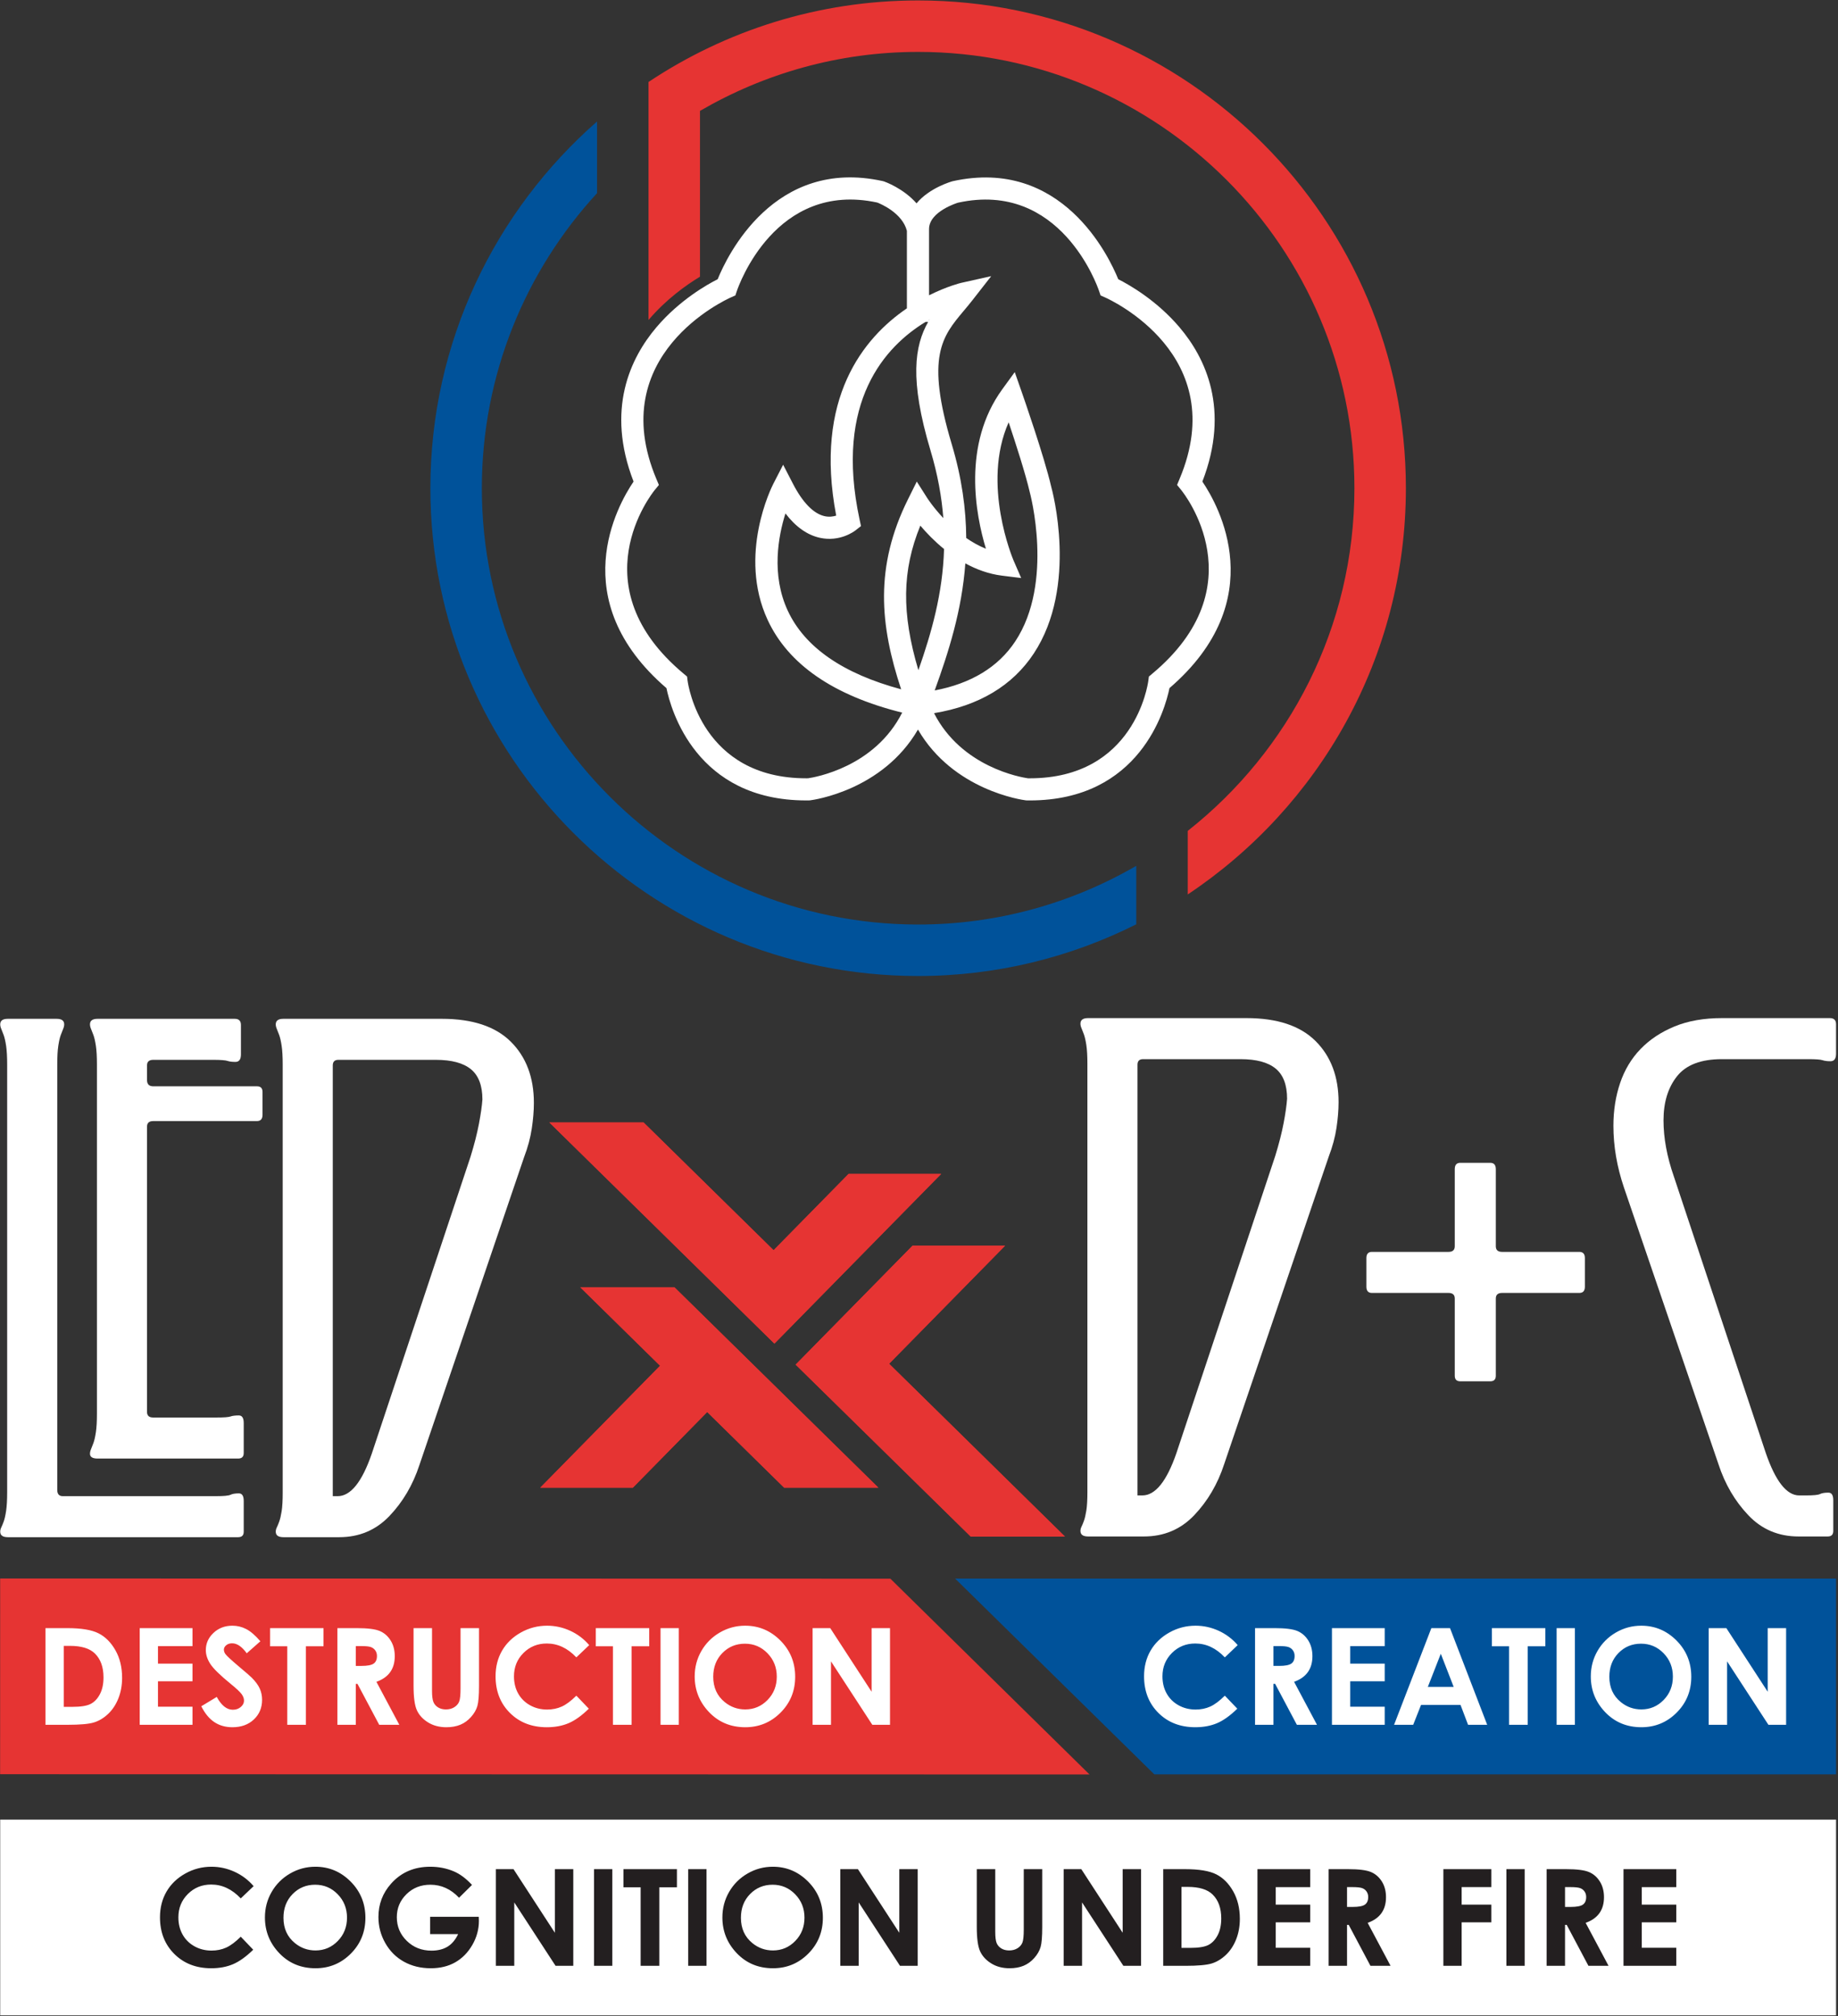
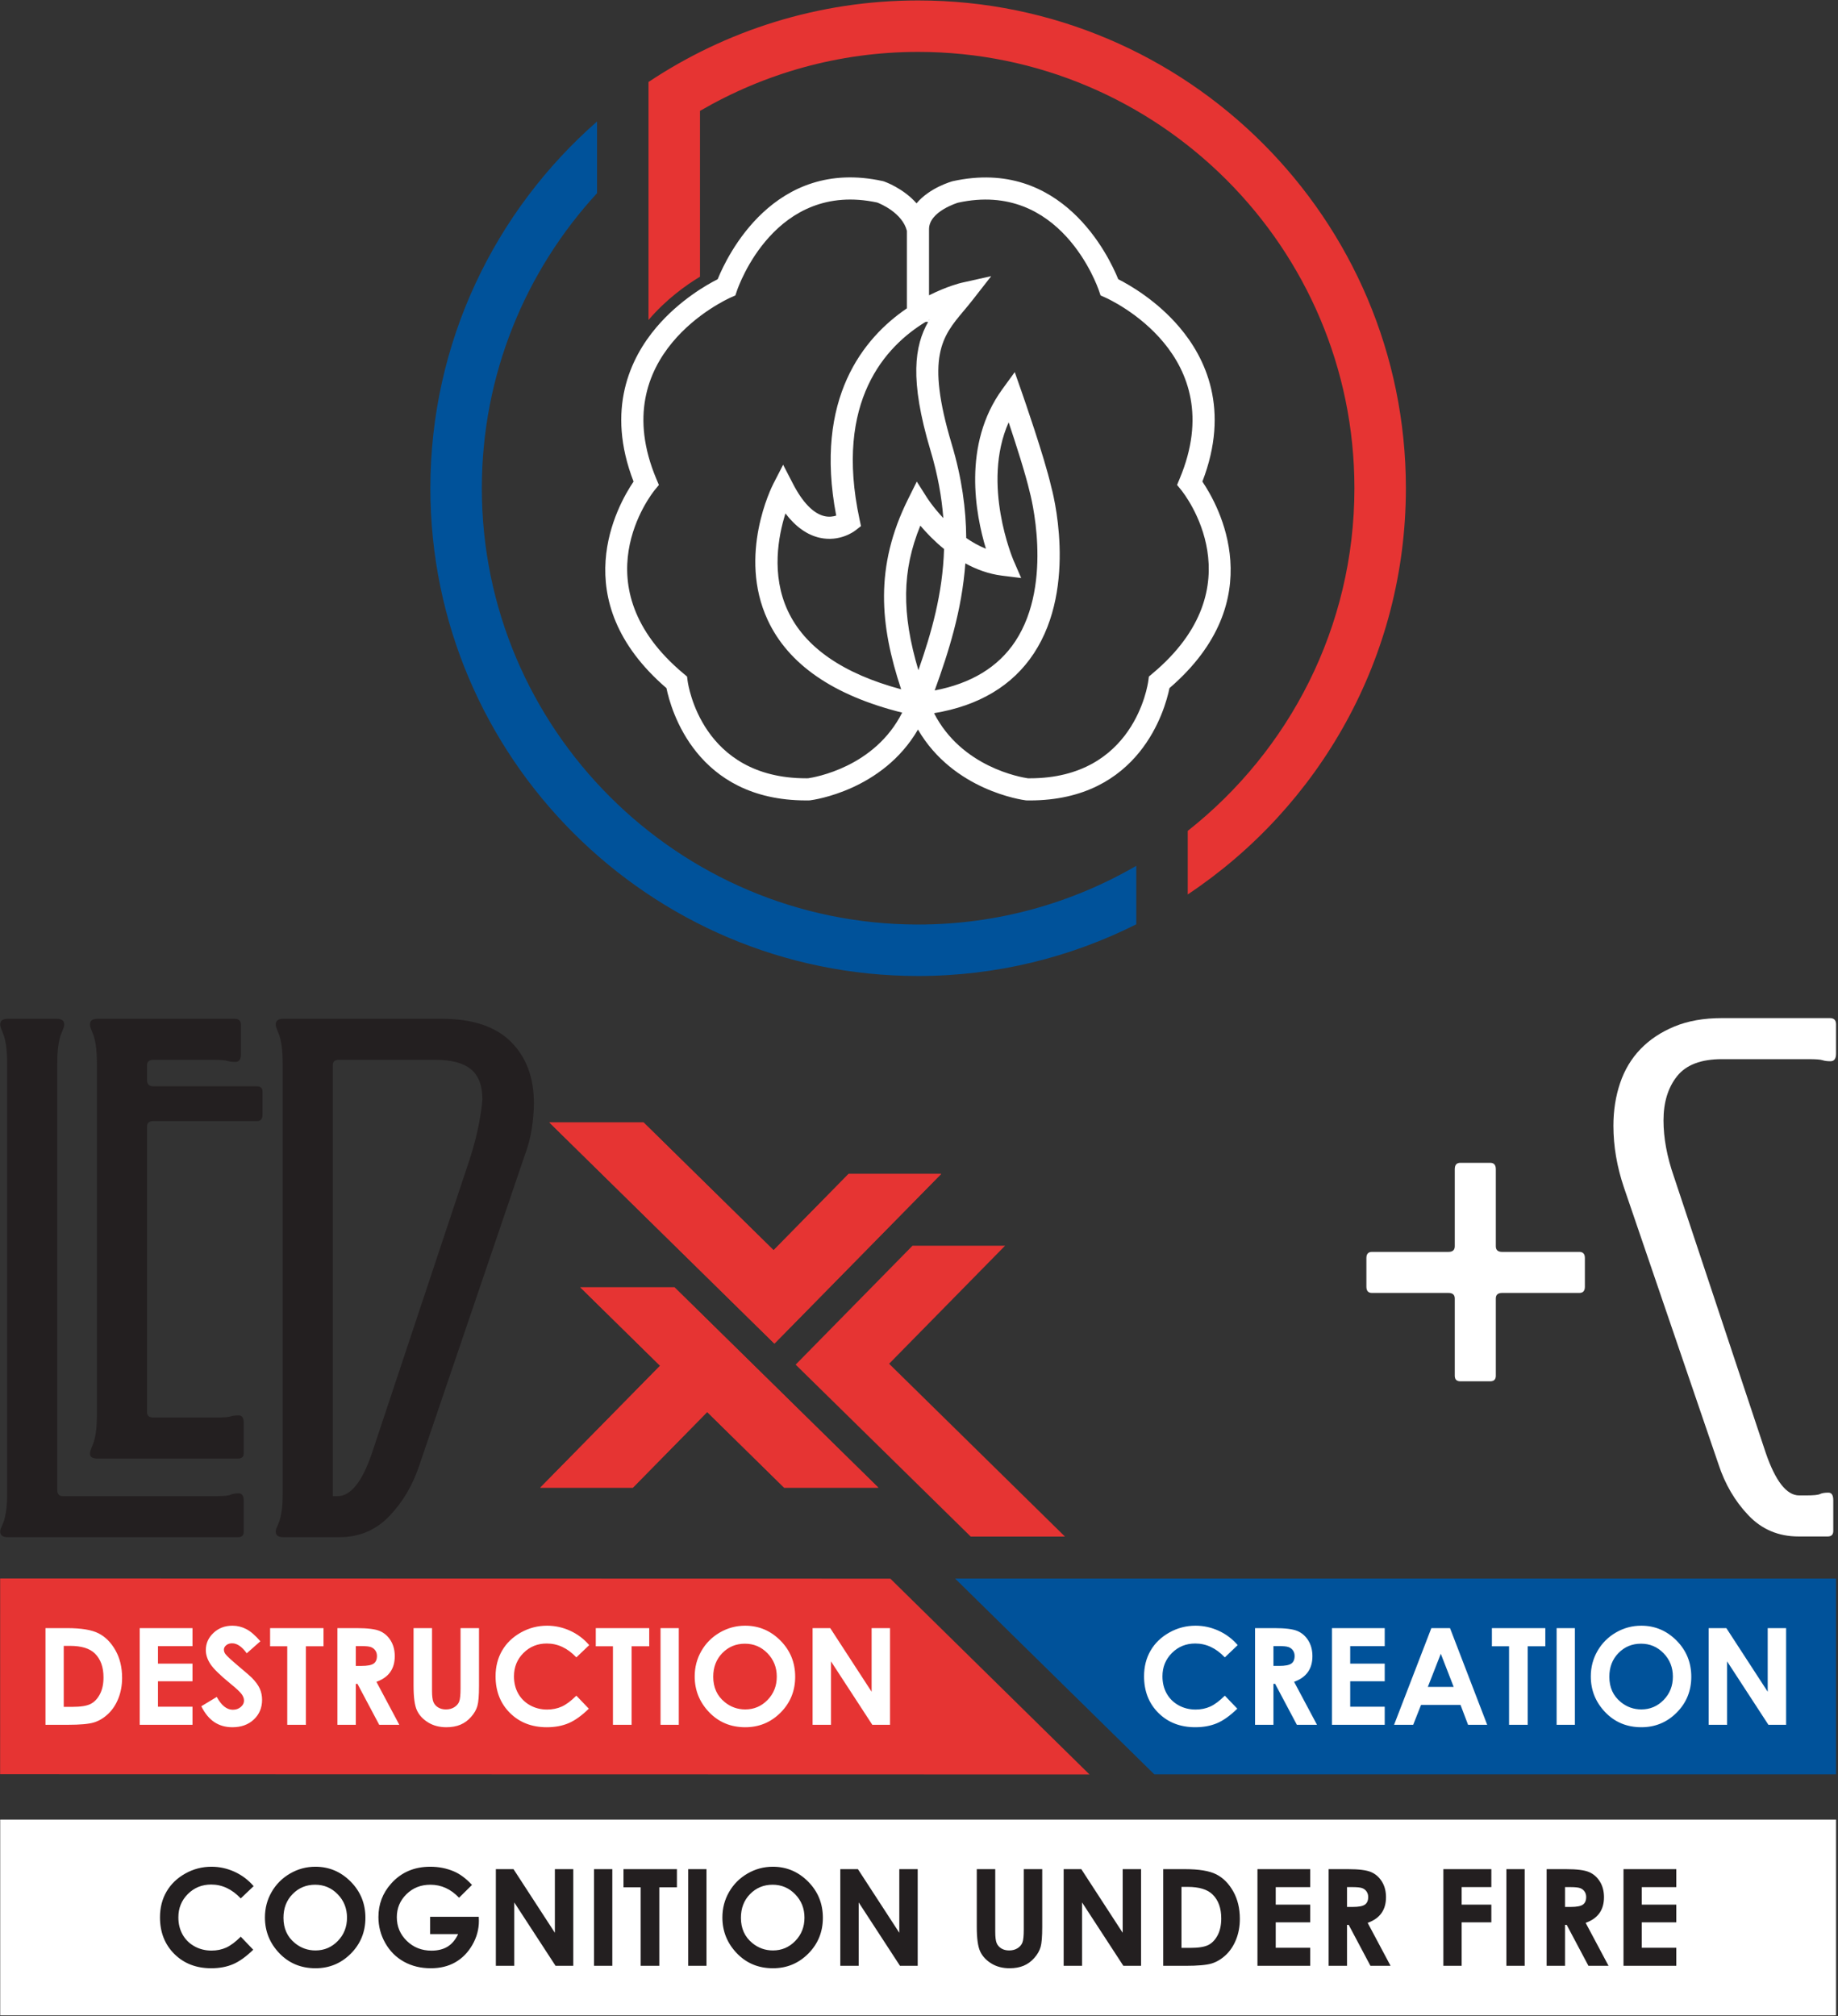
<svg xmlns="http://www.w3.org/2000/svg" width="100%" height="100%" viewBox="0 0 692 759" version="1.1" xml:space="preserve" style="fill-rule:evenodd;clip-rule:evenodd;stroke-linejoin:round;stroke-miterlimit:2;">
  <rect x="0" y="0" width="692" height="759" fill="#333333" stroke="none" />
  <g transform="matrix(1,0,0,1,-3798.18,-5821.15)">
    <g transform="matrix(4.167,0,0,4.167,2868.75,3712.5)">
      <g transform="matrix(1,0,0,1,350.07,542.777)">
        <path d="M0,7.368C0,-16.932 -19.77,-36.702 -44.07,-36.702C-53.071,-36.702 -61.447,-33.984 -68.43,-29.334L-68.43,-7.831C-66.843,-9.696 -65.046,-10.976 -63.78,-11.743L-63.78,-26.722C-57.976,-30.095 -51.253,-32.052 -44.07,-32.052C-22.334,-32.052 -4.65,-14.368 -4.65,7.368C-4.65,19.914 -10.549,31.101 -19.71,38.326L-19.71,44.07C-7.84,36.166 0,22.668 0,7.368" style="fill:rgb(230,52,51);fill-rule:nonzero;" />
      </g>
    </g>
    <g transform="matrix(4.167,0,0,4.167,2868.75,3712.5)">
      <g transform="matrix(1,0,0,1,266.58,561.082)">
        <path d="M0,-10.937C0,-21.207 3.951,-30.57 10.409,-37.593L10.409,-44.07C1.188,-35.986 -4.65,-24.134 -4.65,-10.937C-4.65,13.364 15.119,33.133 39.42,33.133C46.502,33.133 53.194,31.444 59.129,28.463L59.129,23.18C53.326,26.545 46.597,28.483 39.42,28.483C17.684,28.483 0,10.799 0,-10.937" style="fill:rgb(0,82,154);fill-rule:nonzero;" />
      </g>
    </g>
    <g transform="matrix(4.167,0,0,4.167,2868.75,3712.5)">
      <g transform="matrix(1,0,0,1,331.682,549.036)">
        <path d="M0,0.509C2.521,-6.011 0.288,-10.661 -2.073,-13.439C-4.156,-15.89 -6.65,-17.294 -7.601,-17.773C-8.438,-19.835 -12.693,-28.809 -22.564,-26.628C-22.682,-26.596 -24.649,-26.039 -25.826,-24.628C-27.018,-25.987 -28.669,-26.575 -28.767,-26.609L-28.876,-26.639C-38.707,-28.804 -42.958,-19.836 -43.793,-17.774C-44.743,-17.295 -47.237,-15.891 -49.321,-13.439C-51.681,-10.661 -53.915,-6.01 -51.393,0.509C-52.836,2.634 -57.68,11.198 -48.421,19.171C-48.023,21.109 -45.749,29.317 -35.802,29.317C-35.716,29.317 -35.629,29.316 -35.541,29.315L-35.433,29.307C-35.14,29.271 -28.893,28.418 -25.697,22.913C-22.501,28.418 -16.253,29.272 -15.96,29.308L-15.852,29.316C-15.765,29.317 -15.68,29.318 -15.593,29.318C-5.646,29.317 -3.37,21.109 -2.973,19.171C6.286,11.199 1.442,2.634 0,0.509M-35.629,27.316C-35.686,27.316 -35.742,27.317 -35.798,27.317C-45.235,27.317 -46.462,18.873 -46.51,18.513L-46.56,18.124L-46.861,17.872C-56.35,9.954 -49.77,1.629 -49.486,1.28L-49.104,0.815L-49.338,0.259C-54.029,-10.917 -43.067,-15.922 -42.599,-16.13L-42.194,-16.31L-42.054,-16.727C-41.916,-17.136 -38.588,-26.685 -29.374,-24.701C-29.047,-24.574 -27.11,-23.754 -26.697,-22.147L-26.697,-15.143C-30.601,-12.484 -35.107,-7.033 -33.084,3.585C-33.362,3.672 -33.733,3.728 -34.153,3.63C-35.142,3.399 -36.123,2.39 -36.988,0.713L-37.879,-1.012L-38.767,0.715C-38.9,0.974 -42,7.137 -39.279,13.008C-37.416,17.026 -33.328,19.842 -27.124,21.384C-29.613,26.316 -35.013,27.227 -35.629,27.316M-24.774,-13.921C-25.994,-11.774 -26.488,-8.725 -24.56,-2.287C-23.912,-0.126 -23.553,1.894 -23.406,3.807C-24.315,2.839 -24.839,2.027 -24.852,2.008L-25.803,0.51L-26.592,2.097C-29.631,8.208 -29.137,13.479 -27.217,19.277C-32.459,17.867 -35.916,15.491 -37.458,12.18C-38.975,8.922 -38.314,5.426 -37.67,3.388C-36.742,4.601 -35.698,5.34 -34.552,5.591C-32.766,5.978 -31.479,5.025 -31.337,4.915L-30.845,4.53L-30.976,3.918C-33.27,-6.767 -28.607,-11.734 -25.002,-13.921L-24.774,-13.921ZM-24.697,-14.107C-24.683,-14.115 -24.668,-14.125 -24.654,-14.133C-24.669,-14.108 -24.682,-14.082 -24.697,-14.058L-24.697,-14.107ZM-18.109,9.008L-16.372,9.223L-17.068,7.617C-17.101,7.542 -19.986,0.735 -17.503,-4.845C-16.865,-2.938 -15.973,-0.17 -15.602,1.441C-15.579,1.522 -13.379,9.61 -16.906,14.945C-18.445,17.273 -20.898,18.755 -24.186,19.38C-22.931,15.91 -21.729,12.164 -21.417,7.9C-20.428,8.439 -19.323,8.856 -18.109,9.008M-25.658,17.552C-27.193,12.396 -27.14,8.537 -25.483,4.489C-24.951,5.121 -24.225,5.882 -23.34,6.603C-23.458,10.611 -24.469,14.155 -25.658,17.552M-4.532,17.872L-4.832,18.124L-4.884,18.51C-4.932,18.873 -6.156,27.318 -15.597,27.318C-15.652,27.318 -15.708,27.317 -15.764,27.317C-16.389,27.226 -21.746,26.318 -24.244,21.434C-20.183,20.762 -17.152,18.95 -15.232,16.04C-11.204,9.935 -13.573,1.267 -13.664,0.948C-14.28,-1.736 -16.238,-7.342 -16.321,-7.579L-16.952,-9.38L-18.074,-7.837C-21.71,-2.839 -20.489,3.499 -19.556,6.579C-20.196,6.323 -20.791,5.983 -21.336,5.606C-21.355,2.993 -21.73,0.189 -22.644,-2.862C-25.021,-10.796 -23.499,-12.608 -21.573,-14.903C-21.315,-15.21 -21.055,-15.521 -20.798,-15.849L-19.077,-18.051L-21.805,-17.441C-21.847,-17.431 -23.063,-17.139 -24.697,-16.32L-24.697,-22.299C-24.697,-23.909 -22.08,-24.686 -22.086,-24.686C-12.828,-26.726 -9.478,-17.136 -9.34,-16.726L-9.197,-16.307L-8.795,-16.129C-8.326,-15.921 2.636,-10.917 -2.056,0.259L-2.286,0.813L-1.908,1.278C-1.624,1.629 4.956,9.954 -4.532,17.872" style="fill:white;fill-rule:nonzero;" />
      </g>
    </g>
    <g transform="matrix(4.167,0,0,4.167,2868.75,3712.5)">
      <g transform="matrix(1,0,0,1,305.491,644.863)">
-         <path d="M0,-26.278L-10.558,-15.535L5.261,0L13.776,0L-2.113,-15.615L8.364,-26.278L0,-26.278Z" style="fill:rgb(230,52,51);fill-rule:nonzero;" />
-       </g>
+         </g>
    </g>
    <g transform="matrix(4.167,0,0,4.167,2868.75,3712.5)">
      <g transform="matrix(1,0,0,1,308.083,622.778)">
        <path d="M0,-10.683L-8.365,-10.683L-15.142,-3.786L-26.89,-15.33L-35.402,-15.33L-15.079,4.64L-15.075,4.636L-15.065,4.647L0,-10.683Z" style="fill:rgb(230,52,51);fill-rule:nonzero;" />
      </g>
    </g>
    <g transform="matrix(4.167,0,0,4.167,2868.75,3712.5)">
      <g transform="matrix(1,0,0,1,282.685,633.355)">
        <path d="M0,-3.927L-10.826,7.089L-2.461,7.089L4.256,0.254L11.209,7.089L19.721,7.089L1.298,-11.016L-7.213,-11.016L0,-3.927Z" style="fill:rgb(230,52,51);fill-rule:nonzero;" />
      </g>
    </g>
    <g transform="matrix(4.167,0,0,4.167,2868.75,3712.5)">
      <g transform="matrix(1,0,0,1,253.114,640.707)">
        <path d="M0,-38.413C0,-38.748 0.167,-38.916 0.503,-38.916L9.305,-38.916C10.729,-38.916 11.788,-38.633 12.48,-38.067C13.171,-37.501 13.517,-36.59 13.517,-35.332C13.474,-34.745 13.369,-34.012 13.202,-33.132C13.035,-32.252 12.783,-31.266 12.448,-30.177L3.52,-3.332C2.64,-0.775 1.613,0.503 0.44,0.503L0,0.503L0,-38.413ZM-4.463,-42.625C-4.926,-42.625 -5.155,-42.457 -5.155,-42.123C-5.155,-41.998 -5.124,-41.861 -5.061,-41.714C-4.998,-41.568 -4.926,-41.379 -4.841,-41.149C-4.757,-40.919 -4.684,-40.594 -4.621,-40.176C-4.558,-39.758 -4.527,-39.193 -4.527,-38.482L-4.527,0.193C-4.527,0.905 -4.558,1.46 -4.621,1.857C-4.684,2.255 -4.757,2.569 -4.841,2.799C-4.926,3.029 -4.998,3.207 -5.061,3.333C-5.124,3.459 -5.155,3.585 -5.155,3.71C-5.155,4.045 -4.926,4.212 -4.463,4.212L0.579,4.212C2.387,4.212 3.899,3.575 5.119,2.297C6.337,1.021 7.24,-0.518 7.83,-2.318L17.287,-30.131C17.623,-31.009 17.853,-31.868 17.979,-32.705C18.105,-33.542 18.169,-34.317 18.169,-35.028C18.169,-37.33 17.475,-39.172 16.088,-40.554C14.701,-41.934 12.621,-42.625 9.847,-42.625L-4.463,-42.625ZM-8.549,-2.892C-8.215,-2.892 -8.046,-3.059 -8.046,-3.395L-8.046,-6.098C-8.046,-6.559 -8.194,-6.79 -8.487,-6.79C-8.822,-6.79 -9.074,-6.758 -9.241,-6.696C-9.409,-6.633 -9.849,-6.601 -10.561,-6.601L-16.22,-6.601C-16.597,-6.601 -16.785,-6.768 -16.785,-7.105L-16.785,-32.881C-16.785,-33.215 -16.597,-33.383 -16.22,-33.383L-6.852,-33.383C-6.517,-33.383 -6.349,-33.572 -6.349,-33.949L-6.349,-36.024C-6.349,-36.359 -6.517,-36.527 -6.852,-36.527L-16.22,-36.527C-16.597,-36.527 -16.785,-36.716 -16.785,-37.093L-16.785,-38.413C-16.785,-38.748 -16.597,-38.916 -16.22,-38.916L-10.812,-38.916C-10.142,-38.916 -9.713,-38.884 -9.524,-38.822C-9.336,-38.758 -9.094,-38.728 -8.801,-38.728C-8.466,-38.728 -8.298,-38.954 -8.298,-39.408L-8.298,-42.068C-8.298,-42.439 -8.487,-42.625 -8.864,-42.625L-21.249,-42.625C-21.711,-42.625 -21.94,-42.457 -21.94,-42.123C-21.94,-41.998 -21.909,-41.861 -21.846,-41.714C-21.783,-41.568 -21.711,-41.379 -21.626,-41.149C-21.542,-40.92 -21.469,-40.595 -21.406,-40.177C-21.343,-39.758 -21.312,-39.194 -21.312,-38.483L-21.312,-6.972C-21.312,-6.26 -21.343,-5.696 -21.406,-5.278C-21.469,-4.859 -21.542,-4.533 -21.626,-4.304C-21.711,-4.074 -21.783,-3.885 -21.846,-3.739C-21.909,-3.592 -21.94,-3.457 -21.94,-3.331C-21.94,-3.038 -21.711,-2.892 -21.249,-2.892L-8.549,-2.892ZM-8.549,4.212C-8.215,4.212 -8.046,4.045 -8.046,3.709L-8.046,0.943C-8.046,0.482 -8.194,0.251 -8.487,0.251C-8.822,0.251 -9.074,0.294 -9.241,0.377C-9.409,0.461 -9.849,0.503 -10.561,0.503L-24.393,0.503C-24.728,0.503 -24.895,0.315 -24.895,-0.062L-24.895,-38.482C-24.895,-39.193 -24.864,-39.758 -24.801,-40.177C-24.738,-40.595 -24.666,-40.92 -24.581,-41.149C-24.497,-41.379 -24.424,-41.568 -24.361,-41.714C-24.298,-41.861 -24.267,-41.998 -24.267,-42.123C-24.267,-42.457 -24.497,-42.625 -24.958,-42.625L-29.359,-42.625C-29.821,-42.625 -30.05,-42.457 -30.05,-42.123C-30.05,-41.998 -30.019,-41.861 -29.956,-41.714C-29.893,-41.568 -29.821,-41.379 -29.736,-41.149C-29.653,-40.919 -29.579,-40.594 -29.516,-40.176C-29.454,-39.758 -29.422,-39.193 -29.422,-38.482L-29.422,0.131C-29.422,0.843 -29.454,1.408 -29.516,1.826C-29.579,2.245 -29.653,2.569 -29.736,2.799C-29.821,3.029 -29.893,3.207 -29.956,3.333C-30.019,3.459 -30.05,3.585 -30.05,3.71C-30.05,4.045 -29.821,4.212 -29.359,4.212L-8.549,4.212Z" style="fill:rgb(35,31,32);fill-rule:nonzero;" />
      </g>
    </g>
    <g transform="matrix(4.167,0,0,4.167,2868.75,3712.5)">
      <g transform="matrix(1,0,0,1,388.182,598.019)">
        <path d="M0,46.834C0.335,46.834 0.503,46.667 0.503,46.331L0.503,43.565C0.503,43.104 0.356,42.874 0.063,42.874C-0.273,42.874 -0.525,42.916 -0.691,42.999C-0.859,43.084 -1.279,43.125 -1.949,43.125L-2.577,43.125C-3.709,43.125 -4.715,41.847 -5.595,39.29L-13.893,14.333C-14.522,12.531 -14.836,10.834 -14.836,9.241C-14.836,7.606 -14.428,6.276 -13.61,5.249C-12.793,4.222 -11.441,3.709 -9.555,3.709L-1.76,3.709C-1.09,3.709 -0.66,3.74 -0.471,3.803C-0.283,3.866 -0.042,3.897 0.251,3.897C0.586,3.897 0.754,3.67 0.754,3.216L0.754,0.557C0.754,0.185 0.566,0 0.189,0L-9.555,0C-11.19,0 -12.617,0.251 -13.836,0.753C-15.056,1.256 -16.08,1.936 -16.909,2.793C-17.738,3.652 -18.354,4.677 -18.757,5.87C-19.161,7.063 -19.362,8.35 -19.362,9.731C-19.362,11.573 -19.044,13.435 -18.406,15.318L-9.87,40.305C-9.283,42.104 -8.383,43.643 -7.167,44.92C-5.952,46.197 -4.443,46.834 -2.64,46.834L0,46.834Z" style="fill:white;fill-rule:nonzero;" />
      </g>
    </g>
    <g transform="matrix(4.167,0,0,4.167,2868.75,3712.5)">
      <g transform="matrix(1,0,0,1,305.491,644.863)">
        <path d="M0,-26.278L-10.558,-15.535L5.261,0L13.776,0L-2.113,-15.615L8.364,-26.278L0,-26.278Z" style="fill:rgb(230,52,51);fill-rule:nonzero;" />
      </g>
    </g>
    <g transform="matrix(4.167,0,0,4.167,2868.75,3712.5)">
      <g transform="matrix(1,0,0,1,308.083,622.778)">
        <path d="M0,-10.683L-8.365,-10.683L-15.142,-3.786L-26.89,-15.33L-35.402,-15.33L-15.079,4.64L-15.075,4.636L-15.065,4.647L0,-10.683Z" style="fill:rgb(230,52,51);fill-rule:nonzero;" />
      </g>
    </g>
    <g transform="matrix(4.167,0,0,4.167,2868.75,3712.5)">
      <g transform="matrix(1,0,0,1,282.685,633.355)">
        <path d="M0,-3.927L-10.826,7.089L-2.461,7.089L4.256,0.254L11.209,7.089L19.721,7.089L1.298,-11.016L-7.213,-11.016L0,-3.927Z" style="fill:rgb(230,52,51);fill-rule:nonzero;" />
      </g>
    </g>
    <g transform="matrix(4.167,0,0,4.167,2868.75,3712.5)">
      <g transform="matrix(1,0,0,1,253.114,640.707)">
-         <path d="M0,-38.413C0,-38.748 0.167,-38.916 0.503,-38.916L9.305,-38.916C10.729,-38.916 11.788,-38.633 12.48,-38.067C13.171,-37.501 13.517,-36.59 13.517,-35.332C13.474,-34.745 13.369,-34.012 13.202,-33.132C13.035,-32.252 12.783,-31.266 12.448,-30.177L3.52,-3.332C2.64,-0.775 1.613,0.503 0.44,0.503L0,0.503L0,-38.413ZM-4.463,-42.625C-4.926,-42.625 -5.155,-42.457 -5.155,-42.123C-5.155,-41.998 -5.124,-41.861 -5.061,-41.714C-4.998,-41.568 -4.926,-41.379 -4.841,-41.149C-4.757,-40.919 -4.684,-40.594 -4.621,-40.176C-4.558,-39.758 -4.527,-39.193 -4.527,-38.482L-4.527,0.193C-4.527,0.905 -4.558,1.46 -4.621,1.857C-4.684,2.255 -4.757,2.569 -4.841,2.799C-4.926,3.029 -4.998,3.207 -5.061,3.333C-5.124,3.459 -5.155,3.585 -5.155,3.71C-5.155,4.045 -4.926,4.212 -4.463,4.212L0.579,4.212C2.387,4.212 3.899,3.575 5.119,2.297C6.337,1.021 7.24,-0.518 7.83,-2.318L17.287,-30.131C17.623,-31.009 17.853,-31.868 17.979,-32.705C18.105,-33.542 18.169,-34.317 18.169,-35.028C18.169,-37.33 17.475,-39.172 16.088,-40.554C14.701,-41.934 12.621,-42.625 9.847,-42.625L-4.463,-42.625ZM-8.549,-2.892C-8.215,-2.892 -8.046,-3.059 -8.046,-3.395L-8.046,-6.098C-8.046,-6.559 -8.194,-6.79 -8.487,-6.79C-8.822,-6.79 -9.074,-6.758 -9.241,-6.696C-9.409,-6.633 -9.849,-6.601 -10.561,-6.601L-16.22,-6.601C-16.597,-6.601 -16.785,-6.768 -16.785,-7.105L-16.785,-32.881C-16.785,-33.215 -16.597,-33.383 -16.22,-33.383L-6.852,-33.383C-6.517,-33.383 -6.349,-33.572 -6.349,-33.949L-6.349,-36.024C-6.349,-36.359 -6.517,-36.527 -6.852,-36.527L-16.22,-36.527C-16.597,-36.527 -16.785,-36.716 -16.785,-37.093L-16.785,-38.413C-16.785,-38.748 -16.597,-38.916 -16.22,-38.916L-10.812,-38.916C-10.142,-38.916 -9.713,-38.884 -9.524,-38.822C-9.336,-38.758 -9.094,-38.728 -8.801,-38.728C-8.466,-38.728 -8.298,-38.954 -8.298,-39.408L-8.298,-42.068C-8.298,-42.439 -8.487,-42.625 -8.864,-42.625L-21.249,-42.625C-21.711,-42.625 -21.94,-42.457 -21.94,-42.123C-21.94,-41.998 -21.909,-41.861 -21.846,-41.714C-21.783,-41.568 -21.711,-41.379 -21.626,-41.149C-21.542,-40.92 -21.469,-40.595 -21.406,-40.177C-21.343,-39.758 -21.312,-39.194 -21.312,-38.483L-21.312,-6.972C-21.312,-6.26 -21.343,-5.696 -21.406,-5.278C-21.469,-4.859 -21.542,-4.533 -21.626,-4.304C-21.711,-4.074 -21.783,-3.885 -21.846,-3.739C-21.909,-3.592 -21.94,-3.457 -21.94,-3.331C-21.94,-3.038 -21.711,-2.892 -21.249,-2.892L-8.549,-2.892ZM-8.549,4.212C-8.215,4.212 -8.046,4.045 -8.046,3.709L-8.046,0.943C-8.046,0.482 -8.194,0.251 -8.487,0.251C-8.822,0.251 -9.074,0.294 -9.241,0.377C-9.409,0.461 -9.849,0.503 -10.561,0.503L-24.393,0.503C-24.728,0.503 -24.895,0.315 -24.895,-0.062L-24.895,-38.482C-24.895,-39.193 -24.864,-39.758 -24.801,-40.177C-24.738,-40.595 -24.666,-40.92 -24.581,-41.149C-24.497,-41.379 -24.424,-41.568 -24.361,-41.714C-24.298,-41.861 -24.267,-41.998 -24.267,-42.123C-24.267,-42.457 -24.497,-42.625 -24.958,-42.625L-29.359,-42.625C-29.821,-42.625 -30.05,-42.457 -30.05,-42.123C-30.05,-41.998 -30.019,-41.861 -29.956,-41.714C-29.893,-41.568 -29.821,-41.379 -29.736,-41.149C-29.653,-40.919 -29.579,-40.594 -29.516,-40.176C-29.454,-39.758 -29.422,-39.193 -29.422,-38.482L-29.422,0.131C-29.422,0.843 -29.454,1.408 -29.516,1.826C-29.579,2.245 -29.653,2.569 -29.736,2.799C-29.821,3.029 -29.893,3.207 -29.956,3.333C-30.019,3.459 -30.05,3.585 -30.05,3.71C-30.05,4.045 -29.821,4.212 -29.359,4.212L-8.549,4.212Z" style="fill:white;fill-rule:nonzero;" />
-       </g>
+         </g>
    </g>
    <g transform="matrix(4.167,0,0,4.167,2868.75,3712.5)">
      <g transform="matrix(-0.713,-0.701,-0.701,0.713,243.377,616.693)">
        <path d="M-90.524,-19.348L-65.29,-19.348L-7.916,37.035L-20.313,49.65L-90.524,-19.348Z" style="fill:rgb(230,52,51);fill-rule:nonzero;" />
      </g>
    </g>
    <g transform="matrix(4.167,0,0,4.167,2868.75,3712.5)">
      <g transform="matrix(0,-1,-1,0,357.982,617.703)">
        <path d="M-48.641,-30.954L-30.954,-30.954L-30.954,48.641L-48.641,30.643L-48.641,-30.954Z" style="fill:rgb(0,82,154);fill-rule:nonzero;" />
      </g>
    </g>
    <g transform="matrix(4.167,0,0,4.167,2868.75,3712.5)">
      <g transform="matrix(1,0,0,1,227.154,653.134)">
        <path d="M0,8.734L1.999,8.734C3.13,8.734 3.925,8.663 4.384,8.52C4.843,8.378 5.269,8.12 5.663,7.748C6.056,7.376 6.365,6.908 6.588,6.344C6.812,5.78 6.923,5.162 6.923,4.489C6.923,3.543 6.724,2.715 6.324,2.007C5.925,1.298 5.416,0.786 4.799,0.472C4.182,0.157 3.239,0 1.97,0L0,0L0,8.734ZM2.215,1.603C3.248,1.603 3.998,1.833 4.465,2.292C4.984,2.804 5.243,3.523 5.243,4.45C5.243,5.052 5.134,5.56 4.916,5.972C4.699,6.384 4.419,6.677 4.076,6.851C3.734,7.026 3.183,7.113 2.423,7.113L1.651,7.113L1.651,1.603L2.215,1.603ZM8.515,8.734L13.283,8.734L13.283,7.101L10.165,7.101L10.165,4.803L13.283,4.803L13.283,3.206L10.165,3.206L10.165,1.627L13.283,1.627L13.283,0L8.515,0L8.515,8.734ZM18.135,0.083C17.741,-0.119 17.326,-0.22 16.89,-0.22C16.212,-0.22 15.642,-0.003 15.181,0.43C14.719,0.864 14.488,1.383 14.488,1.989C14.488,2.408 14.627,2.829 14.904,3.251C15.182,3.672 15.796,4.271 16.748,5.047C17.248,5.454 17.571,5.757 17.718,5.955C17.864,6.153 17.938,6.351 17.938,6.549C17.938,6.767 17.841,6.959 17.646,7.125C17.452,7.291 17.212,7.374 16.927,7.374C16.38,7.374 15.896,6.988 15.476,6.216L14.078,7.06C14.407,7.713 14.802,8.192 15.264,8.496C15.726,8.801 16.268,8.954 16.89,8.954C17.686,8.954 18.332,8.72 18.828,8.253C19.323,7.786 19.571,7.194 19.571,6.478C19.571,6.11 19.5,5.77 19.359,5.459C19.219,5.149 18.98,4.823 18.643,4.483C18.508,4.344 18.123,4.01 17.489,3.479C16.811,2.905 16.404,2.531 16.27,2.357C16.17,2.226 16.121,2.088 16.121,1.941C16.121,1.795 16.19,1.663 16.329,1.546C16.468,1.43 16.646,1.371 16.864,1.371C17.312,1.371 17.753,1.672 18.185,2.274L19.416,1.187C18.956,0.653 18.529,0.285 18.135,0.083M20.295,1.638L21.845,1.638L21.845,8.734L23.531,8.734L23.531,1.638L25.122,1.638L25.122,0L20.295,0L20.295,1.638ZM26.375,8.734L28.038,8.734L28.038,5.035L28.19,5.035L30.154,8.734L31.971,8.734L29.902,4.851C30.456,4.653 30.871,4.361 31.146,3.975C31.421,3.589 31.559,3.109 31.559,2.535C31.559,1.989 31.434,1.516 31.185,1.116C30.936,0.716 30.607,0.43 30.198,0.258C29.788,0.086 29.101,0 28.137,0L26.375,0L26.375,8.734ZM28.038,1.621L28.494,1.621C28.936,1.621 29.239,1.651 29.405,1.713C29.571,1.775 29.703,1.876 29.802,2.017C29.9,2.158 29.95,2.324 29.95,2.514C29.95,2.836 29.85,3.066 29.651,3.205C29.452,3.344 29.087,3.414 28.559,3.414L28.038,3.414L28.038,1.621ZM33.257,5.207C33.257,6.248 33.358,6.987 33.56,7.425C33.762,7.862 34.097,8.226 34.566,8.517C35.035,8.808 35.587,8.954 36.22,8.954C36.703,8.954 37.126,8.877 37.491,8.725C37.855,8.573 38.176,8.338 38.455,8.021C38.735,7.705 38.924,7.376 39.022,7.036C39.121,6.695 39.171,6.086 39.171,5.207L39.171,0L37.502,0L37.502,5.44C37.502,6.026 37.462,6.422 37.381,6.63C37.3,6.837 37.153,7.008 36.941,7.143C36.73,7.277 36.477,7.345 36.184,7.345C35.907,7.345 35.671,7.284 35.475,7.164C35.279,7.043 35.138,6.882 35.053,6.68C34.968,6.478 34.925,6.134 34.925,5.648L34.925,0L33.257,0L33.257,5.207ZM47.404,0.236C46.736,-0.068 46.043,-0.22 45.322,-0.22C44.475,-0.22 43.685,-0.014 42.95,0.397C42.216,0.809 41.652,1.353 41.258,2.03C40.864,2.707 40.667,3.481 40.667,4.352C40.667,5.698 41.1,6.801 41.965,7.662C42.829,8.523 43.941,8.954 45.299,8.954C46.035,8.954 46.69,8.832 47.264,8.588C47.838,8.345 48.448,7.908 49.093,7.279L47.966,6.102C47.487,6.578 47.048,6.906 46.649,7.086C46.249,7.266 45.808,7.356 45.326,7.356C44.76,7.356 44.246,7.228 43.783,6.97C43.32,6.713 42.963,6.358 42.709,5.906C42.456,5.455 42.33,4.937 42.33,4.355C42.33,3.519 42.616,2.815 43.187,2.245C43.759,1.674 44.462,1.389 45.296,1.389C46.285,1.389 47.175,1.807 47.966,2.643L49.128,1.535C48.645,0.974 48.071,0.541 47.404,0.236M49.722,1.638L51.272,1.638L51.272,8.734L52.958,8.734L52.958,1.638L54.55,1.638L54.55,0L49.722,0L49.722,1.638ZM55.571,8.734L57.222,8.734L57.222,0L55.571,0L55.571,8.734ZM60.931,0.394C60.224,0.804 59.668,1.359 59.264,2.06C58.86,2.761 58.658,3.529 58.658,4.364C58.658,5.611 59.092,6.688 59.96,7.594C60.827,8.5 61.916,8.954 63.227,8.954C64.479,8.954 65.544,8.512 66.421,7.63C67.298,6.747 67.737,5.668 67.737,4.394C67.737,3.107 67.292,2.017 66.403,1.122C65.514,0.227 64.451,-0.22 63.216,-0.22C62.4,-0.22 61.638,-0.015 60.931,0.394M65.236,2.271C65.795,2.847 66.075,3.55 66.075,4.382C66.075,5.217 65.797,5.92 65.242,6.49C64.688,7.06 64.016,7.345 63.227,7.345C62.53,7.345 61.912,7.125 61.373,6.685C60.68,6.123 60.333,5.359 60.333,4.394C60.333,3.527 60.608,2.812 61.159,2.25C61.71,1.688 62.389,1.407 63.198,1.407C63.998,1.407 64.678,1.695 65.236,2.271M69.311,8.734L70.973,8.734L70.973,3.004L74.706,8.734L76.305,8.734L76.305,0L74.643,0L74.643,5.747L70.905,0L69.311,0L69.311,8.734Z" style="fill:white;fill-rule:nonzero;" />
      </g>
    </g>
    <g transform="matrix(4.167,0,0,4.167,2868.75,3712.5)">
      <g transform="matrix(1,0,0,1,333.149,661.631)">
        <path d="M0,-8.261C-0.667,-8.565 -1.361,-8.717 -2.081,-8.717C-2.928,-8.717 -3.719,-8.512 -4.453,-8.1C-5.188,-7.688 -5.752,-7.144 -6.146,-6.467C-6.539,-5.79 -6.736,-5.016 -6.736,-4.145C-6.736,-2.8 -6.304,-1.696 -5.439,-0.835C-4.574,0.026 -3.463,0.456 -2.105,0.456C-1.369,0.456 -0.714,0.334 -0.14,0.091C0.434,-0.153 1.044,-0.589 1.689,-1.219L0.562,-2.395C0.083,-1.92 -0.356,-1.592 -0.755,-1.411C-1.154,-1.231 -1.595,-1.141 -2.078,-1.141C-2.643,-1.141 -3.158,-1.27 -3.62,-1.527C-4.083,-1.785 -4.441,-2.139 -4.694,-2.591C-4.947,-3.043 -5.074,-3.56 -5.074,-4.142C-5.074,-4.979 -4.788,-5.682 -4.217,-6.252C-3.645,-6.823 -2.942,-7.108 -2.108,-7.108C-1.119,-7.108 -0.229,-6.69 0.562,-5.854L1.725,-6.963C1.242,-7.524 0.667,-7.957 0,-8.261M3.292,0.237L4.955,0.237L4.955,-3.463L5.107,-3.463L7.071,0.237L8.889,0.237L6.82,-3.647C7.374,-3.845 7.788,-4.137 8.063,-4.522C8.338,-4.908 8.476,-5.388 8.476,-5.962C8.476,-6.509 8.351,-6.982 8.102,-7.381C7.853,-7.781 7.524,-8.067 7.115,-8.239C6.706,-8.412 6.019,-8.498 5.054,-8.498L3.292,-8.498L3.292,0.237ZM4.955,-6.877L5.411,-6.877C5.853,-6.877 6.157,-6.846 6.322,-6.784C6.488,-6.723 6.62,-6.622 6.719,-6.481C6.818,-6.339 6.867,-6.174 6.867,-5.983C6.867,-5.661 6.767,-5.431 6.568,-5.292C6.369,-5.153 6.005,-5.084 5.476,-5.084L4.955,-5.084L4.955,-6.877ZM10.24,0.237L15.008,0.237L15.008,-1.396L11.89,-1.396L11.89,-3.694L15.008,-3.694L15.008,-5.291L11.89,-5.291L11.89,-6.871L15.008,-6.871L15.008,-8.498L10.24,-8.498L10.24,0.237ZM15.854,0.237L17.581,0.237L18.292,-1.563L21.856,-1.563L22.539,0.237L24.267,0.237L20.908,-8.498L19.222,-8.498L15.854,0.237ZM21.24,-3.184L18.903,-3.184L20.075,-6.182L21.24,-3.184ZM24.692,-6.859L26.242,-6.859L26.242,0.237L27.928,0.237L27.928,-6.859L29.519,-6.859L29.519,-8.498L24.692,-8.498L24.692,-6.859ZM30.54,0.237L32.191,0.237L32.191,-8.497L30.54,-8.497L30.54,0.237ZM35.901,-8.103C35.194,-7.693 34.638,-7.138 34.234,-6.437C33.83,-5.737 33.628,-4.969 33.628,-4.134C33.628,-2.887 34.062,-1.81 34.929,-0.903C35.797,0.003 36.886,0.456 38.197,0.456C39.449,0.456 40.513,0.015 41.391,-0.868C42.268,-1.75 42.707,-2.829 42.707,-4.104C42.707,-5.39 42.262,-6.481 41.373,-7.376C40.484,-8.27 39.421,-8.717 38.185,-8.717C37.369,-8.717 36.608,-8.513 35.901,-8.103M40.206,-6.227C40.765,-5.651 41.044,-4.947 41.044,-4.116C41.044,-3.28 40.767,-2.578 40.212,-2.008C39.657,-1.438 38.986,-1.153 38.197,-1.153C37.5,-1.153 36.882,-1.373 36.343,-1.812C35.649,-2.374 35.303,-3.138 35.303,-4.104C35.303,-4.971 35.578,-5.685 36.129,-6.247C36.679,-6.809 37.359,-7.091 38.167,-7.091C38.968,-7.091 39.647,-6.803 40.206,-6.227M44.28,0.237L45.943,0.237L45.943,-5.493L49.676,0.237L51.275,0.237L51.275,-8.498L49.612,-8.498L49.612,-2.75L45.875,-8.498L44.28,-8.498L44.28,0.237Z" style="fill:white;fill-rule:nonzero;" />
      </g>
    </g>
    <g transform="matrix(4.167,0,0,4.167,2868.75,3712.5)">
      <g transform="matrix(1,0,0,1,388.936,670.434)">
        <rect x="-165.872" y="0" width="165.872" height="17.686" style="fill:white;fill-rule:nonzero;" />
      </g>
    </g>
    <g transform="matrix(4.167,0,0,4.167,2868.75,3712.5)">
      <g transform="matrix(1,0,0,1,244.236,683.408)">
        <path d="M0,-8.261C-0.667,-8.565 -1.361,-8.717 -2.081,-8.717C-2.928,-8.717 -3.719,-8.512 -4.453,-8.1C-5.188,-7.688 -5.752,-7.144 -6.146,-6.467C-6.539,-5.79 -6.736,-5.016 -6.736,-4.145C-6.736,-2.8 -6.304,-1.696 -5.439,-0.835C-4.574,0.026 -3.463,0.456 -2.105,0.456C-1.369,0.456 -0.714,0.334 -0.14,0.091C0.434,-0.153 1.044,-0.589 1.689,-1.219L0.562,-2.395C0.084,-1.92 -0.356,-1.592 -0.755,-1.411C-1.154,-1.231 -1.595,-1.141 -2.078,-1.141C-2.643,-1.141 -3.158,-1.27 -3.62,-1.527C-4.083,-1.785 -4.441,-2.139 -4.694,-2.591C-4.947,-3.043 -5.074,-3.56 -5.074,-4.142C-5.074,-4.979 -4.788,-5.682 -4.217,-6.252C-3.645,-6.823 -2.942,-7.108 -2.108,-7.108C-1.119,-7.108 -0.229,-6.69 0.562,-5.854L1.725,-6.963C1.242,-7.524 0.667,-7.957 0,-8.261M5.019,-8.103C4.312,-7.693 3.756,-7.138 3.352,-6.437C2.948,-5.737 2.746,-4.969 2.746,-4.134C2.746,-2.887 3.18,-1.81 4.047,-0.903C4.915,0.003 6.004,0.456 7.315,0.456C8.567,0.456 9.631,0.015 10.509,-0.868C11.386,-1.75 11.825,-2.829 11.825,-4.104C11.825,-5.39 11.38,-6.481 10.491,-7.376C9.602,-8.27 8.539,-8.717 7.303,-8.717C6.487,-8.717 5.726,-8.513 5.019,-8.103M9.324,-6.227C9.883,-5.651 10.162,-4.947 10.162,-4.116C10.162,-3.28 9.885,-2.578 9.33,-2.008C8.775,-1.438 8.104,-1.153 7.315,-1.153C6.618,-1.153 6,-1.373 5.461,-1.812C4.767,-2.374 4.421,-3.138 4.421,-4.104C4.421,-4.971 4.696,-5.685 5.247,-6.247C5.798,-6.809 6.477,-7.091 7.286,-7.091C8.086,-7.091 8.766,-6.803 9.324,-6.227M19.817,-8.296C19.156,-8.577 18.445,-8.717 17.685,-8.717C16.233,-8.717 15.053,-8.209 14.147,-7.191C13.383,-6.336 13.001,-5.331 13.001,-4.175C13.001,-3.332 13.207,-2.546 13.621,-1.818C14.035,-1.089 14.597,-0.528 15.307,-0.135C16.018,0.259 16.826,0.456 17.733,0.456C18.58,0.456 19.318,0.276 19.948,-0.084C20.577,-0.444 21.09,-0.967 21.486,-1.652C21.881,-2.336 22.079,-3.061 22.079,-3.825L22.067,-4.193L17.674,-4.193L17.674,-2.631L20.203,-2.631C19.961,-2.117 19.643,-1.739 19.249,-1.497C18.855,-1.256 18.37,-1.135 17.796,-1.135C16.912,-1.135 16.169,-1.428 15.567,-2.014C14.964,-2.6 14.663,-3.314 14.663,-4.157C14.663,-4.973 14.953,-5.665 15.534,-6.236C16.114,-6.806 16.834,-7.091 17.694,-7.091C18.681,-7.091 19.544,-6.699 20.285,-5.915L21.456,-7.073C20.921,-7.651 20.375,-8.058 19.817,-8.296M23.611,0.237L25.274,0.237L25.274,-5.493L29.006,0.237L30.606,0.237L30.606,-8.498L28.943,-8.498L28.943,-2.75L25.206,-8.498L23.611,-8.498L23.611,0.237ZM32.482,0.237L34.133,0.237L34.133,-8.497L32.482,-8.497L32.482,0.237ZM35.142,-6.859L36.692,-6.859L36.692,0.237L38.378,0.237L38.378,-6.859L39.97,-6.859L39.97,-8.498L35.142,-8.498L35.142,-6.859ZM40.991,0.237L42.642,0.237L42.642,-8.497L40.991,-8.497L40.991,0.237ZM46.351,-8.103C45.644,-7.693 45.088,-7.138 44.684,-6.437C44.28,-5.737 44.078,-4.969 44.078,-4.134C44.078,-2.887 44.512,-1.81 45.38,-0.903C46.247,0.003 47.336,0.456 48.647,0.456C49.899,0.456 50.964,0.015 51.841,-0.868C52.718,-1.75 53.157,-2.829 53.157,-4.104C53.157,-5.39 52.712,-6.481 51.823,-7.376C50.934,-8.27 49.871,-8.717 48.636,-8.717C47.82,-8.717 47.058,-8.513 46.351,-8.103M50.656,-6.227C51.215,-5.651 51.495,-4.947 51.495,-4.116C51.495,-3.28 51.217,-2.578 50.662,-2.008C50.108,-1.438 49.436,-1.153 48.647,-1.153C47.95,-1.153 47.332,-1.373 46.793,-1.812C46.1,-2.374 45.753,-3.138 45.753,-4.104C45.753,-4.971 46.028,-5.685 46.579,-6.247C47.13,-6.809 47.809,-7.091 48.618,-7.091C49.418,-7.091 50.098,-6.803 50.656,-6.227M54.731,0.237L56.393,0.237L56.393,-5.493L60.126,0.237L61.725,0.237L61.725,-8.498L60.063,-8.498L60.063,-2.75L56.325,-8.498L54.731,-8.498L54.731,0.237ZM67.063,-3.29C67.063,-2.249 67.164,-1.51 67.366,-1.073C67.568,-0.635 67.903,-0.271 68.373,0.02C68.842,0.311 69.393,0.456 70.026,0.456C70.509,0.456 70.933,0.38 71.297,0.228C71.661,0.075 71.983,-0.159 72.262,-0.476C72.541,-0.793 72.73,-1.121 72.829,-1.462C72.928,-1.802 72.977,-2.412 72.977,-3.29L72.977,-8.498L71.309,-8.498L71.309,-3.057C71.309,-2.472 71.268,-2.075 71.187,-1.868C71.106,-1.66 70.959,-1.489 70.748,-1.355C70.536,-1.22 70.283,-1.153 69.991,-1.153C69.713,-1.153 69.477,-1.213 69.281,-1.334C69.085,-1.454 68.944,-1.616 68.859,-1.817C68.774,-2.019 68.732,-2.363 68.732,-2.85L68.732,-8.498L67.063,-8.498L67.063,-3.29ZM74.913,0.237L76.575,0.237L76.575,-5.493L80.308,0.237L81.907,0.237L81.907,-8.498L80.245,-8.498L80.245,-2.75L76.508,-8.498L74.913,-8.498L74.913,0.237ZM83.908,0.237L85.908,0.237C87.039,0.237 87.834,0.165 88.293,0.023C88.751,-0.12 89.178,-0.377 89.571,-0.749C89.965,-1.121 90.273,-1.589 90.497,-2.153C90.72,-2.717 90.832,-3.336 90.832,-4.009C90.832,-4.955 90.632,-5.782 90.233,-6.491C89.833,-7.199 89.325,-7.711 88.708,-8.026C88.091,-8.34 87.148,-8.498 85.878,-8.498L83.908,-8.498L83.908,0.237ZM86.123,-6.895C87.156,-6.895 87.907,-6.665 88.374,-6.205C88.892,-5.694 89.151,-4.975 89.151,-4.047C89.151,-3.445 89.043,-2.938 88.825,-2.526C88.607,-2.114 88.327,-1.82 87.985,-1.646C87.642,-1.472 87.091,-1.384 86.331,-1.384L85.559,-1.384L85.559,-6.895L86.123,-6.895ZM92.423,0.237L97.191,0.237L97.191,-1.396L94.074,-1.396L94.074,-3.694L97.191,-3.694L97.191,-5.291L94.074,-5.291L94.074,-6.871L97.191,-6.871L97.191,-8.498L92.423,-8.498L92.423,0.237ZM98.854,0.237L100.516,0.237L100.516,-3.463L100.668,-3.463L102.632,0.237L104.45,0.237L102.381,-3.647C102.935,-3.845 103.35,-4.137 103.625,-4.522C103.9,-4.908 104.037,-5.388 104.037,-5.962C104.037,-6.509 103.913,-6.982 103.664,-7.381C103.414,-7.781 103.085,-8.067 102.676,-8.239C102.267,-8.412 101.58,-8.498 100.615,-8.498L98.854,-8.498L98.854,0.237ZM100.516,-6.877L100.972,-6.877C101.414,-6.877 101.718,-6.846 101.884,-6.784C102.049,-6.723 102.181,-6.622 102.28,-6.481C102.379,-6.34 102.428,-6.174 102.428,-5.983C102.428,-5.661 102.329,-5.431 102.129,-5.292C101.93,-5.153 101.566,-5.084 101.037,-5.084L100.516,-5.084L100.516,-6.877ZM109.221,0.237L110.872,0.237L110.872,-3.694L113.555,-3.694L113.555,-5.291L110.872,-5.291L110.872,-6.877L113.555,-6.877L113.555,-8.498L109.221,-8.498L109.221,0.237ZM114.915,0.237L116.566,0.237L116.566,-8.497L114.915,-8.497L114.915,0.237ZM118.549,0.237L120.212,0.237L120.212,-3.463L120.364,-3.463L122.328,0.237L124.145,0.237L122.076,-3.647C122.63,-3.845 123.045,-4.137 123.32,-4.522C123.595,-4.908 123.733,-5.388 123.733,-5.962C123.733,-6.509 123.608,-6.982 123.359,-7.381C123.11,-7.781 122.781,-8.067 122.371,-8.239C121.962,-8.412 121.275,-8.498 120.31,-8.498L118.549,-8.498L118.549,0.237ZM120.212,-6.877L120.667,-6.877C121.109,-6.877 121.413,-6.846 121.579,-6.784C121.745,-6.723 121.877,-6.622 121.975,-6.481C122.074,-6.34 122.123,-6.174 122.123,-5.983C122.123,-5.661 122.024,-5.431 121.825,-5.292C121.625,-5.153 121.261,-5.084 120.732,-5.084L120.212,-5.084L120.212,-6.877ZM125.496,0.237L130.264,0.237L130.264,-1.396L127.147,-1.396L127.147,-3.694L130.264,-3.694L130.264,-5.291L127.147,-5.291L127.147,-6.871L130.264,-6.871L130.264,-8.498L125.496,-8.498L125.496,0.237Z" style="fill:rgb(35,31,32);fill-rule:nonzero;" />
      </g>
    </g>
    <g transform="matrix(4.167,0,0,4.167,2868.75,3712.5)">
      <g transform="matrix(1,0,0,1,321.357,644.853)">
-         <path d="M0,-46.834C-0.462,-46.834 -0.691,-46.666 -0.691,-46.332C-0.691,-46.206 -0.66,-46.07 -0.597,-45.923C-0.534,-45.777 -0.462,-45.588 -0.377,-45.359C-0.294,-45.128 -0.22,-44.804 -0.157,-44.385C-0.094,-43.967 -0.063,-43.402 -0.063,-42.691L-0.063,-4.018C-0.063,-3.306 -0.094,-2.751 -0.157,-2.354C-0.22,-1.956 -0.294,-1.642 -0.377,-1.412C-0.462,-1.182 -0.534,-1.004 -0.597,-0.879C-0.66,-0.753 -0.691,-0.627 -0.691,-0.501C-0.691,-0.167 -0.462,0 0,0L5.043,0C6.85,0 8.363,-0.637 9.582,-1.914C10.8,-3.191 11.704,-4.729 12.293,-6.529L21.749,-34.341C22.085,-35.219 22.316,-36.077 22.442,-36.914C22.568,-37.751 22.631,-38.526 22.631,-39.237C22.631,-41.54 21.938,-43.381 20.551,-44.762C19.164,-46.143 17.084,-46.834 14.31,-46.834L0,-46.834ZM4.463,-42.622C4.463,-42.957 4.63,-43.125 4.966,-43.125L13.767,-43.125C15.192,-43.125 16.251,-42.842 16.942,-42.276C17.634,-41.71 17.979,-40.799 17.979,-39.542C17.937,-38.954 17.832,-38.221 17.665,-37.341C17.497,-36.461 17.246,-35.476 16.911,-34.387L7.984,-7.543C7.104,-4.987 6.076,-3.709 4.903,-3.709L4.463,-3.709L4.463,-42.622Z" style="fill:white;fill-rule:nonzero;" />
-       </g>
+         </g>
    </g>
    <g transform="matrix(4.167,0,0,4.167,2868.75,3712.5)">
      <g transform="matrix(1,0,0,1,354.989,611.094)">
        <path d="M0,19.74L2.703,19.74C3.038,19.74 3.206,19.573 3.206,19.237L3.206,12.259C3.206,11.924 3.395,11.756 3.772,11.756L10.75,11.756C11.085,11.756 11.253,11.571 11.253,11.2L11.253,8.603C11.253,8.233 11.085,8.047 10.75,8.047L3.772,8.047C3.395,8.047 3.206,7.878 3.206,7.54L3.206,0.571C3.206,0.191 3.038,0 2.703,0L0,0C-0.336,0 -0.503,0.191 -0.503,0.571L-0.503,7.54C-0.503,7.878 -0.692,8.047 -1.069,8.047L-7.984,8.047C-8.32,8.047 -8.487,8.233 -8.487,8.603L-8.487,11.2C-8.487,11.571 -8.32,11.756 -7.984,11.756L-1.069,11.756C-0.692,11.756 -0.503,11.924 -0.503,12.259L-0.503,19.237C-0.503,19.573 -0.336,19.74 0,19.74" style="fill:white;fill-rule:nonzero;" />
      </g>
    </g>
  </g>
</svg>